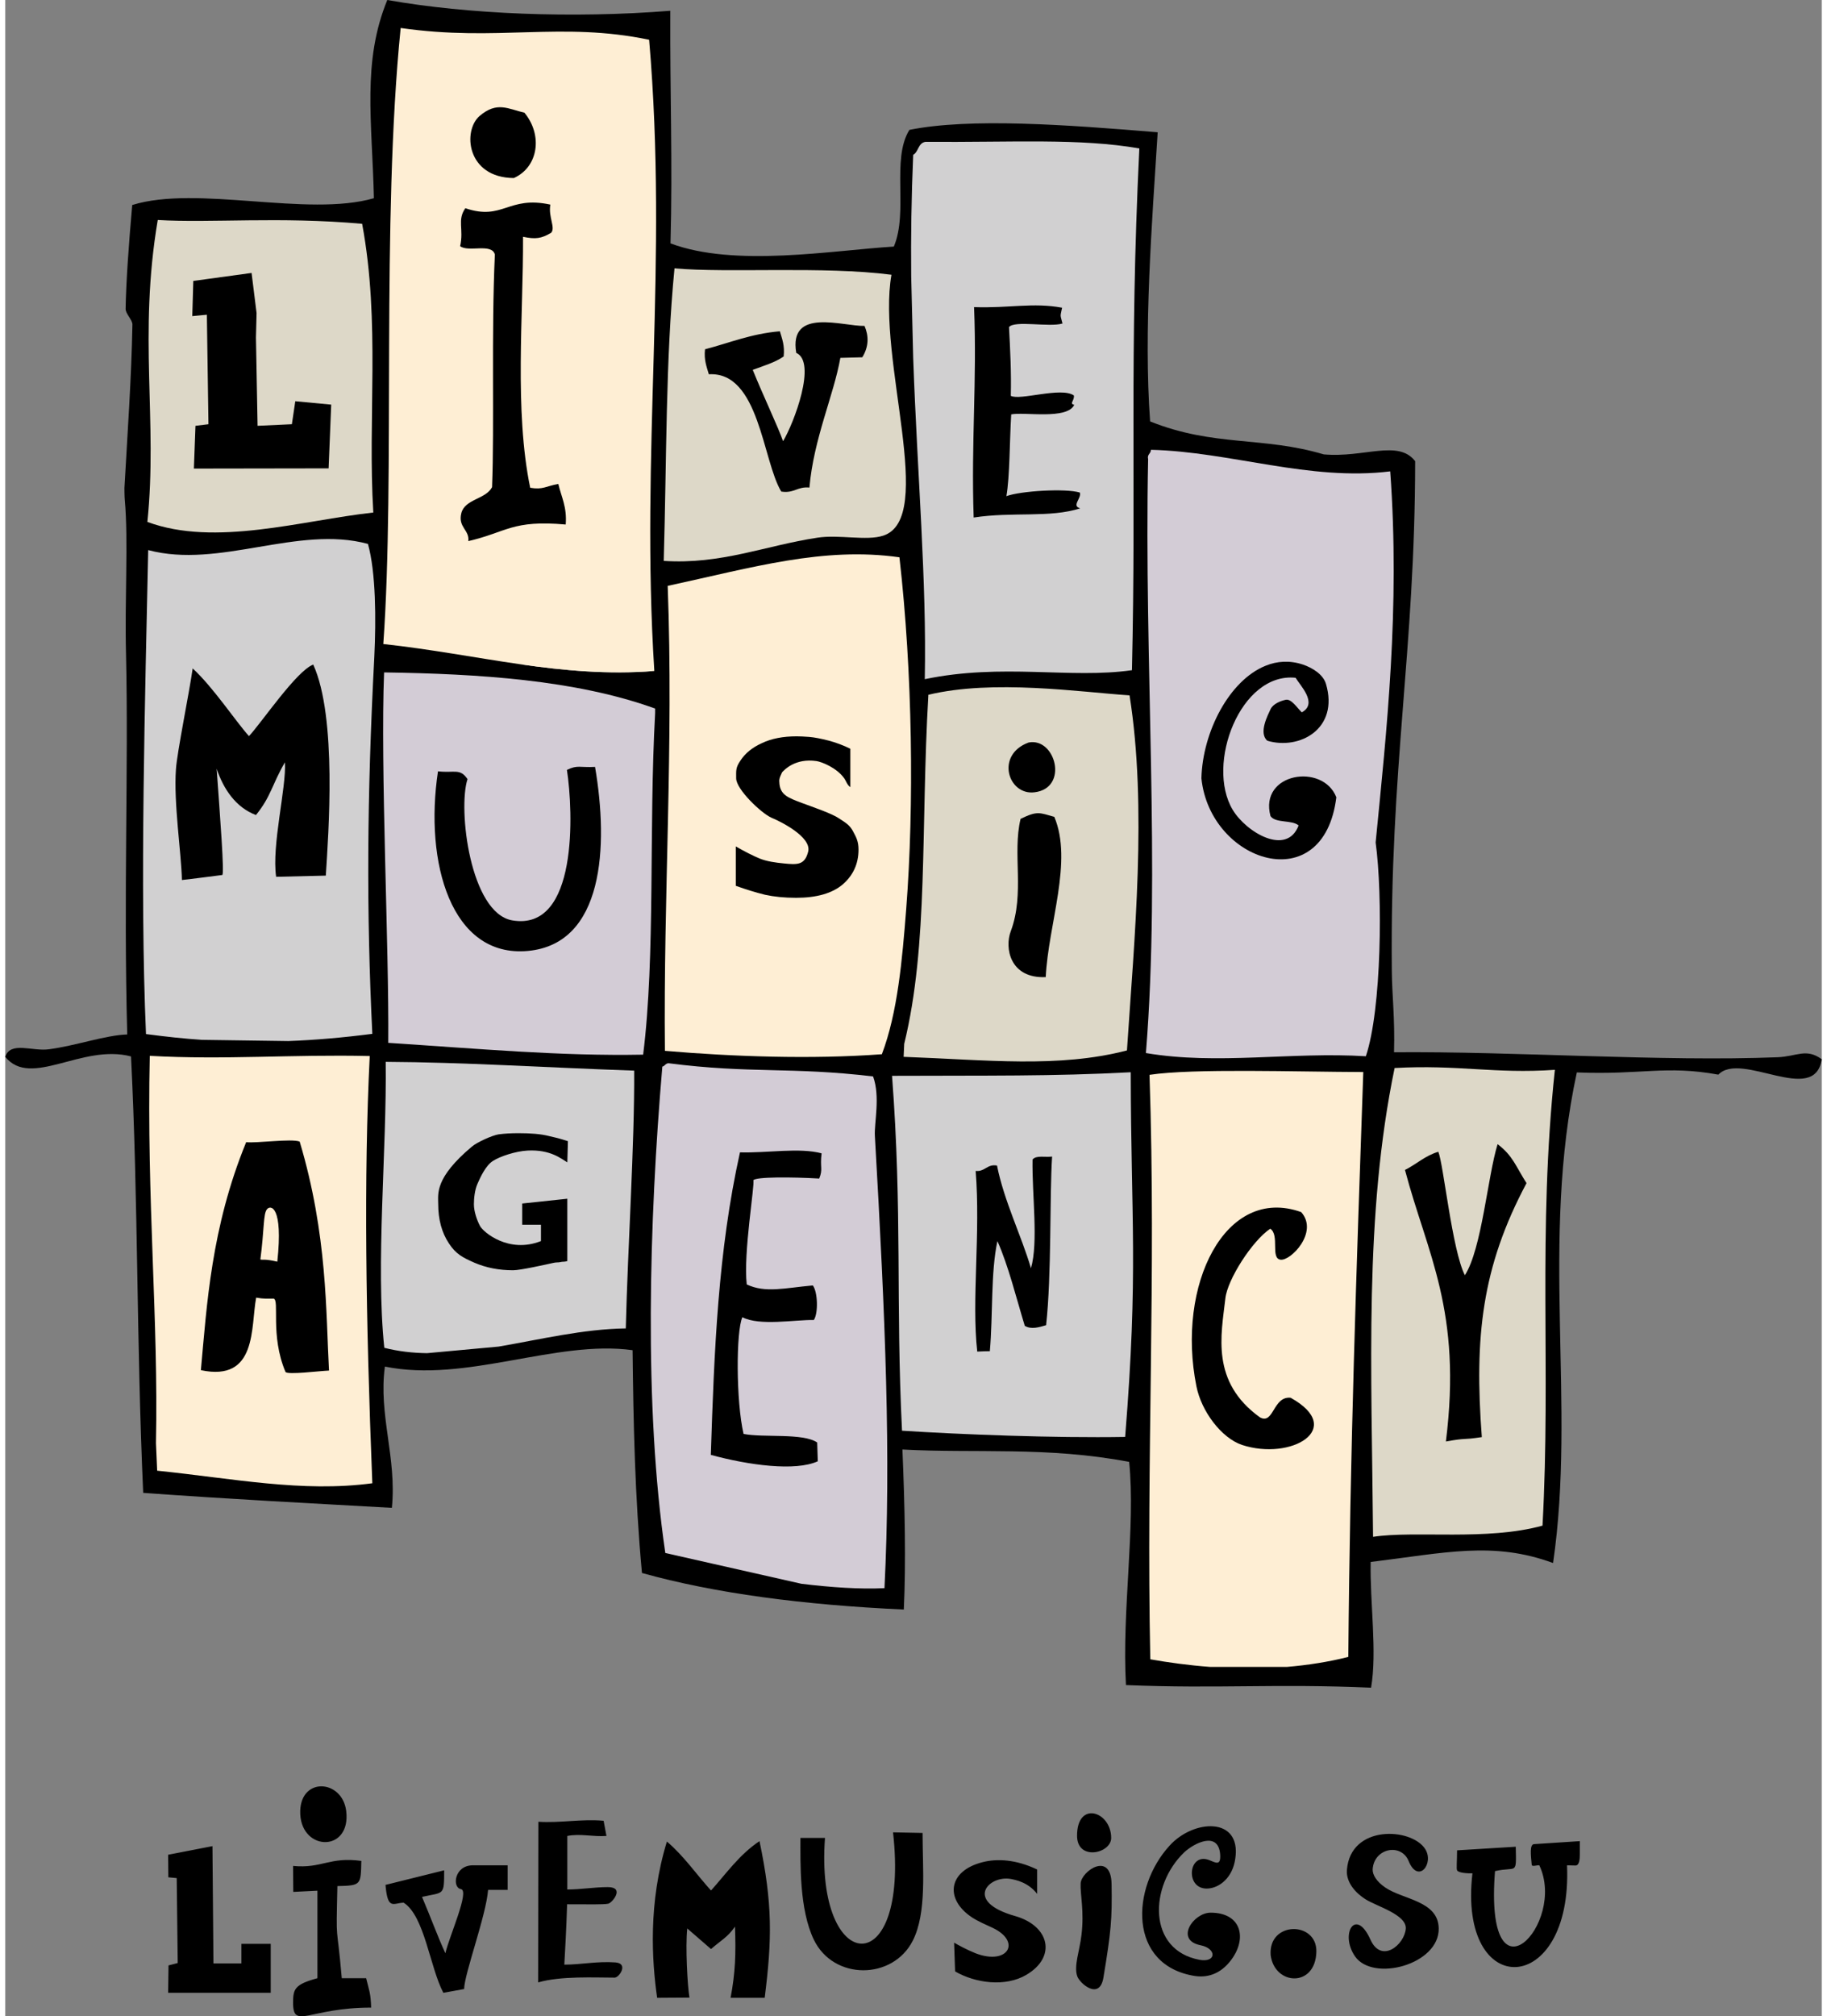
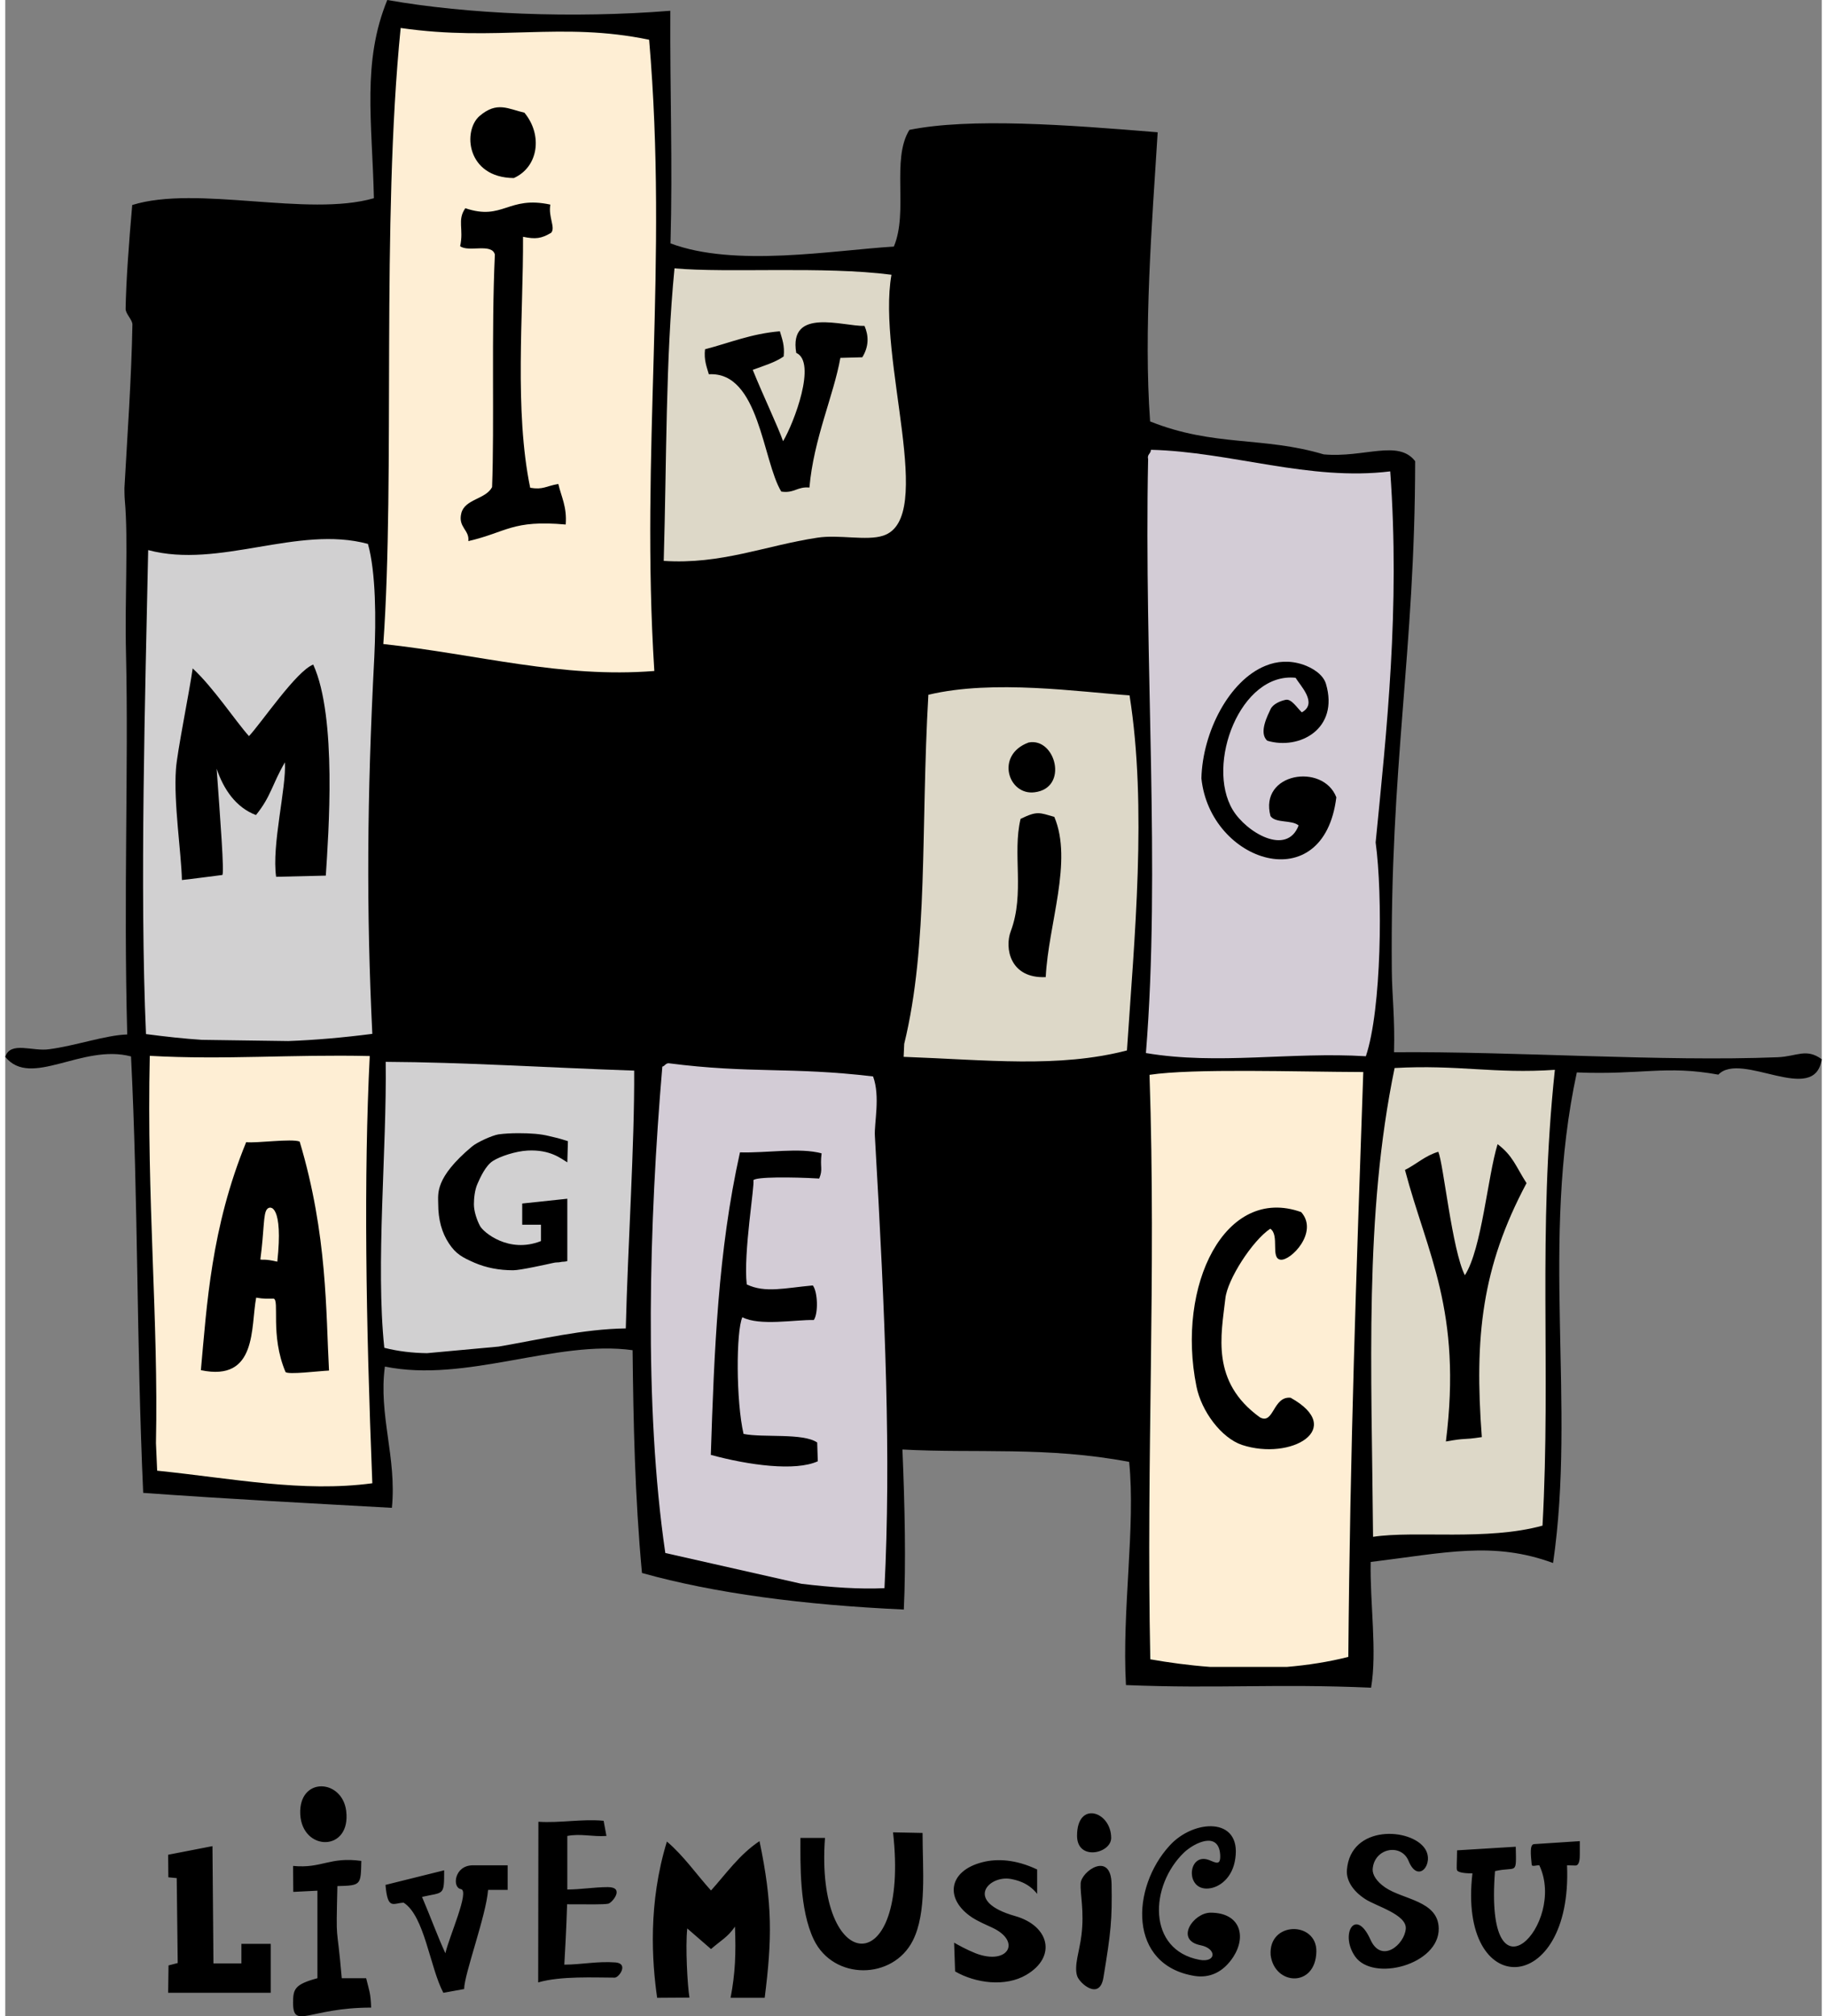
<svg xmlns="http://www.w3.org/2000/svg" width="68" height="75" viewBox="0 0 67.607 75" fill="none">
  <rect x="0" y="0" width="67.607" height="75" fill="#808080" stroke="none" />
  <desc>
			Created with Pixso.
	</desc>
  <defs>
    <clipPath id="clip2_1">
      <rect id="svg" width="67.607" height="75" fill="white" fill-opacity="0" />
    </clipPath>
  </defs>
  <g clip-path="url(#clip2_1)">
    <path id="Vector" d="M26.267 72.5C26.661 72.158 26.876 72.069 27.159 71.667C27.196 72.671 27.173 73.384 26.995 74.314L28.265 74.314C28.54 72.128 28.562 70.827 28.072 68.486C27.322 68.984 26.824 69.705 26.267 70.322C25.74 69.742 25.25 69.029 24.625 68.501C23.92 70.805 24.068 72.953 24.262 74.314L25.465 74.306C25.391 73.875 25.309 72.411 25.383 71.734L26.267 72.5ZM58.128 69.385L58.44 69.393C58.596 69.393 58.603 69.125 58.603 68.977L58.603 68.486L56.903 68.597C56.732 68.605 56.776 68.984 56.813 69.363C56.821 69.452 57.014 69.371 57.096 69.385C58.128 71.563 55.038 74.819 55.447 69.601C56.264 69.415 56.242 69.787 56.219 68.694L54.035 68.828C54.035 69.215 54.005 69.512 54.035 69.571C54.08 69.668 54.429 69.69 54.607 69.683C54.05 74.455 58.336 74.306 58.128 69.385ZM50.618 70.642C51.012 70.902 52.163 71.214 52.126 71.742C52.081 72.336 51.22 73.057 50.811 72.15C50.261 70.924 49.66 71.942 50.239 72.775C50.908 73.734 53.374 73.08 53.352 71.734C53.337 70.701 52.022 70.664 51.361 70.21C51.034 69.987 50.886 69.735 50.893 69.534C50.945 68.739 51.955 68.553 52.23 69.222C52.586 70.099 53.196 69.319 52.846 68.776C52.334 67.981 50.068 67.862 49.935 69.556C49.905 69.928 50.135 70.329 50.618 70.642ZM48.798 72.596C48.82 71.452 47 71.459 47.097 72.73C47.245 73.86 48.768 73.942 48.798 72.596ZM44.282 73.503C44.801 73.578 45.314 73.392 45.708 72.79C46.205 72.017 45.96 71.147 44.861 71.147C44.222 71.147 43.516 72.165 44.489 72.359C45.091 72.478 45.084 73.013 44.452 72.901C42.498 72.537 42.58 70.144 43.88 68.902C44.274 68.538 45.151 68.115 45.217 68.977C45.247 69.43 45.047 69.281 44.794 69.185C44.014 68.902 43.903 70.315 44.772 70.248C45.188 70.218 45.685 69.854 45.782 69.125C46.005 67.572 44.23 67.668 43.338 68.65C41.897 70.218 41.778 73.109 44.282 73.503ZM40.872 73.563C41.154 71.868 41.199 71.392 41.176 70.084C41.154 68.843 40.054 69.601 40.025 70.054C40.002 70.463 40.166 71.088 40.054 71.987C39.988 72.559 39.765 73.132 39.898 73.511C39.988 73.778 40.73 74.425 40.872 73.563ZM39.891 68.285C39.891 69.237 41.161 68.947 41.161 68.367C41.161 67.379 39.891 66.962 39.891 68.285ZM17.97 70.3L18.698 70.3L18.698 69.385L17.405 69.385C16.706 69.385 16.625 70.218 16.959 70.27C17.294 70.329 16.528 72.017 16.38 72.656C16.082 72.009 15.852 71.362 15.511 70.56C16.328 70.374 16.335 70.538 16.335 69.571L14.151 70.114C14.233 71.065 14.434 70.79 14.827 70.775C15.607 71.273 15.8 73.169 16.305 74.128L17.078 73.987C17.085 73.421 17.895 71.266 17.97 70.3ZM35.984 71.325C36.229 71.482 36.496 71.593 36.734 71.704C37.841 72.217 37.321 73.124 36.11 72.656C35.776 72.522 35.456 72.344 35.315 72.262L35.352 73.332C36.11 73.771 37.224 73.92 38.004 73.459C39.141 72.79 38.866 71.638 37.588 71.273C35.664 70.731 36.6 69.75 37.417 69.891C37.603 69.928 38.064 70.01 38.406 70.448L38.406 69.541C37.611 69.162 36.912 69.133 36.385 69.266C35.092 69.586 34.951 70.642 35.984 71.325ZM19.842 67.765L19.834 73.741C20.674 73.496 21.944 73.563 22.686 73.563C22.85 73.555 23.206 73.042 22.716 72.998C22.033 72.946 21.446 73.08 20.807 73.08C20.837 72.552 20.882 71.786 20.911 70.835C21.81 70.835 22.233 70.85 22.441 70.813C22.59 70.783 23.073 70.196 22.427 70.196C21.929 70.196 21.416 70.285 20.919 70.285L20.919 68.293C21.409 68.196 21.862 68.33 22.375 68.293L22.27 67.728C21.453 67.654 20.651 67.817 19.842 67.765ZM30.509 68.367L29.595 68.367C29.595 69.304 29.55 71.021 30.093 72.15C30.828 73.674 33.035 73.652 33.777 72.188C34.305 71.147 34.141 69.534 34.141 68.181L33.042 68.159C33.673 73.786 30.13 73.503 30.509 68.367ZM10.712 69.408L10.719 70.374L11.618 70.329L11.618 73.585C10.764 73.815 10.712 73.994 10.712 74.499C10.712 75.51 11.306 74.678 13.617 74.678C13.602 74.128 13.535 74.016 13.431 73.585L12.524 73.585C12.331 71.355 12.309 72.478 12.361 70.158C13.252 70.136 13.23 70.121 13.252 69.222C12.064 69.058 11.789 69.512 10.712 69.408ZM10.979 67.49C11.053 68.88 12.881 68.895 12.688 67.356C12.532 66.16 10.912 66.085 10.979 67.49ZM6.062 68.992L6.069 69.831L6.381 69.861L6.418 73.02L6.076 73.109L6.062 74.128L9.88 74.128L9.88 72.306L8.788 72.306L8.788 73.035L7.748 73.035L7.711 68.672L6.062 68.992Z" fill="#000000" fill-opacity="1" fill-rule="nonzero" />
    <path id="Vector" d="M24.752 0.401C24.737 3.493 24.841 6.073 24.759 9.053C27.151 9.953 30.776 9.313 33.072 9.172C33.622 7.871 32.968 5.931 33.651 4.831C35.91 4.378 39.483 4.638 42.892 4.921C42.677 8.317 42.365 12.309 42.61 15.676C44.987 16.627 46.8 16.226 49.073 16.902C50.581 17.036 51.844 16.337 52.475 17.155C52.468 24.268 51.532 28.46 51.606 36.109C51.614 37.038 51.725 37.87 51.688 39.141C56.19 39.104 61.672 39.498 65.966 39.327C66.686 39.297 67.028 38.978 67.607 39.401C67.347 41.148 64.614 39.082 63.759 39.974C61.791 39.617 60.914 39.989 58.492 39.892C57.126 46.217 58.47 52.231 57.608 58.14C55.372 57.322 53.605 57.761 50.819 58.102C50.789 59.626 51.064 61.44 50.834 62.778C47.261 62.622 45.173 62.822 41.711 62.681C41.555 59.901 42.075 56.794 41.83 54.379C38.784 53.799 36.081 54.066 33.391 53.918C33.48 55.999 33.525 58.147 33.443 59.871C29.714 59.701 26.408 59.269 23.697 58.511C23.43 55.627 23.378 52.9 23.348 50.224C20.495 49.83 17.145 51.45 14.129 50.833C13.884 52.632 14.575 54.208 14.389 56.088C11.477 55.925 8.298 55.761 5.133 55.531C4.881 49.934 4.948 44.619 4.68 39.297C2.86 38.814 0.951 40.494 0 39.312C0.193 38.718 1.01 39.119 1.627 39.03C2.607 38.903 3.744 38.502 4.539 38.48C4.398 33.24 4.591 28.587 4.494 24.343C4.442 22.269 4.583 20.121 4.45 18.619C4.435 18.485 4.435 18.144 4.435 18.151C4.546 16.152 4.695 14.093 4.732 12.071C4.732 11.893 4.479 11.677 4.479 11.491C4.494 10.51 4.598 9.053 4.725 7.626C7.139 6.875 11.247 8.087 13.72 7.373C13.654 4.497 13.275 2.304 14.218 0C17.205 0.528 21.119 0.691 24.752 0.401Z" fill="#000000" fill-opacity="1" fill-rule="evenodd" />
-     <path id="Vector" d="M19.18 24.714L24.157 24.959C22.441 25.093 20.815 24.945 19.18 24.714ZM20.904 28.639C21.298 28.446 21.379 28.557 21.951 28.527C22.456 31.486 22.278 35.113 19.448 35.373C16.595 35.633 15.592 32.088 16.105 28.691C16.714 28.765 16.922 28.564 17.204 28.981C16.84 30.096 17.301 33.961 18.868 34.236C21.327 34.659 21.142 30.177 20.904 28.639ZM24.187 26.357L24.187 26.528C23.95 30.839 24.202 35.544 23.741 39.231C20.659 39.29 17.598 39.008 14.255 38.792C14.285 35.195 13.958 28.542 14.099 25.012C17.598 25.064 21.231 25.287 24.187 26.357Z" fill="#D3CCD6" fill-opacity="1" fill-rule="evenodd" />
    <path id="Vector" d="M42.64 16.731C42.64 16.88 42.491 16.895 42.536 17.08C42.38 24.632 43.004 32.34 42.454 39.171C45.128 39.624 47.847 39.119 50.64 39.29C51.227 37.55 51.272 33.291 51.004 31.337C51.413 27.182 51.918 22.633 51.547 17.534C48.538 17.905 45.611 16.805 42.64 16.731ZM46.904 24.766C47.335 24.588 47.81 24.558 48.3 24.721C48.627 24.833 49.043 25.071 49.154 25.435C49.652 27.115 48.167 27.91 46.971 27.553C46.636 27.256 47.001 26.587 47.09 26.386C47.179 26.186 47.468 26.067 47.669 26.029C47.877 26 48.077 26.327 48.256 26.498C48.865 26.163 48.196 25.502 48.025 25.212C45.975 24.996 44.668 28.43 45.685 30.125C46.191 30.965 47.699 31.857 48.137 30.705C47.892 30.489 47.275 30.631 47.09 30.355C46.659 28.743 49.043 28.371 49.541 29.657C49.073 33.47 44.839 32.08 44.519 28.951C44.564 27.219 45.559 25.309 46.904 24.766Z" fill="#D3CCD6" fill-opacity="1" fill-rule="evenodd" />
    <path id="Vector" d="M29.632 58.913L24.566 57.768C23.764 52.312 23.964 45.437 24.455 39.676C24.551 39.654 24.566 39.558 24.685 39.55C27.753 39.944 29.216 39.676 32.299 40.041C32.574 40.791 32.336 41.78 32.366 42.256C32.76 49.087 32.968 54.208 32.723 59.076C31.809 59.121 30.739 59.047 29.632 58.913ZM30.383 42.902C30.316 43.43 30.442 43.482 30.294 43.839C29.283 43.779 27.902 43.772 27.842 43.906C27.909 44.017 27.463 46.626 27.597 47.778C28.288 48.105 28.994 47.912 30.056 47.815C30.241 48.053 30.264 48.856 30.093 49.101C29.395 49.087 28.073 49.332 27.434 48.997C27.196 49.525 27.196 52.119 27.478 53.338C28.206 53.487 29.692 53.294 30.219 53.658C30.227 53.888 30.234 54.118 30.241 54.356C29.41 54.736 27.679 54.505 26.26 54.118C26.386 50.246 26.527 46.537 27.345 42.865C28.347 42.895 29.566 42.679 30.383 42.902Z" fill="#D3CCD6" fill-opacity="1" fill-rule="evenodd" />
-     <path id="Vector" d="M24.655 21.793C24.878 27.769 24.492 33.284 24.551 39.089C27.084 39.305 30.004 39.409 32.626 39.215C33.213 37.669 33.384 35.707 33.532 33.812C33.83 29.962 33.77 25.026 33.28 20.73C30.45 20.329 27.82 21.109 24.655 21.793ZM31.757 31.604C31.757 32.132 31.556 32.563 31.17 32.898C30.776 33.232 30.197 33.396 29.432 33.396C29.001 33.396 28.622 33.358 28.28 33.284C27.946 33.202 27.582 33.091 27.189 32.95L27.189 31.485C27.538 31.686 27.835 31.835 28.087 31.939C28.347 32.043 28.667 32.087 28.971 32.117C29.484 32.169 29.759 32.184 29.885 31.671C30.011 31.121 28.823 30.541 28.511 30.415C28.132 30.244 27.203 29.36 27.203 28.951C27.203 28.661 27.181 28.557 27.359 28.297C27.53 28.029 27.798 27.806 28.161 27.643C28.518 27.472 28.949 27.39 29.454 27.39C29.573 27.39 29.729 27.397 29.922 27.412C30.108 27.427 30.346 27.472 30.635 27.546C30.918 27.62 31.192 27.724 31.452 27.851L31.452 29.278C31.334 29.203 31.289 29.04 31.23 28.958C30.947 28.557 30.39 28.341 30.197 28.311C29.402 28.193 28.993 28.639 28.912 28.728C28.815 28.943 28.793 28.98 28.815 29.166C28.86 29.575 29.149 29.679 29.64 29.865C30.1 30.036 30.762 30.259 31.036 30.445C31.311 30.623 31.438 30.705 31.556 30.928C31.675 31.151 31.757 31.3 31.757 31.604Z" fill="#FEEED4" fill-opacity="1" fill-rule="evenodd" />
-     <path id="Vector" d="M33.792 13.319L33.718 10.279C33.703 8.83 33.725 7.329 33.792 5.76C33.993 5.649 33.971 5.322 34.245 5.277C37.522 5.299 39.995 5.136 42.209 5.522C41.83 13.29 42.097 17.898 41.934 24.93C39.646 25.257 37.113 24.662 34.223 25.264C34.297 21.6 33.948 17.705 33.792 13.319ZM36.058 11.424C37.365 11.469 38.249 11.246 39.334 11.446C39.26 11.811 39.26 11.677 39.349 12.034C38.859 12.182 37.566 11.907 37.358 12.167C37.403 13.022 37.447 13.847 37.425 14.724C37.752 14.91 39.304 14.382 39.772 14.71C39.802 14.903 39.587 15.014 39.787 15.059C39.52 15.624 37.915 15.312 37.44 15.415C37.38 16.412 37.388 17.727 37.261 18.456C37.782 18.262 39.46 18.158 39.995 18.322C40.069 18.53 39.668 18.82 40.01 18.909C38.873 19.273 37.492 19.028 36.043 19.251C35.947 16.426 36.169 14.189 36.058 11.424Z" fill="#D1D0D1" fill-opacity="1" fill-rule="evenodd" />
    <path id="Vector" d="M11.462 24.721C12.354 26.676 12.027 31.032 11.93 32.571C11.715 32.578 10.296 32.608 10.081 32.615C9.91 31.433 10.467 29.293 10.408 28.356C9.917 29.203 9.895 29.62 9.33 30.318C8.587 30.036 8.127 29.367 7.867 28.594C7.993 30.363 8.164 32.548 8.075 32.548C7.986 32.556 6.656 32.734 6.574 32.734C6.552 31.723 6.262 29.858 6.352 28.616C6.389 28.007 6.857 25.717 6.975 24.863C7.748 25.576 8.558 26.81 9.07 27.382C9.531 26.892 10.838 24.952 11.462 24.721ZM10.534 38.725L7.317 38.68C6.649 38.636 5.965 38.561 5.237 38.465C5 33.046 5.208 25.836 5.319 20.462C7.971 21.169 10.883 19.526 13.498 20.232C13.795 21.288 13.802 23.042 13.735 24.439C13.46 29.694 13.438 33.871 13.661 38.457C12.554 38.599 11.529 38.688 10.534 38.725Z" fill="#D1D0D1" fill-opacity="1" fill-rule="evenodd" />
-     <path id="Vector" d="M33.376 53.219C35.582 53.36 39.029 53.494 41.681 53.45C42.179 47.295 41.897 45.377 41.889 39.885C38.985 40.041 36.496 40.003 33.005 40.018C33.391 45.125 33.138 48.417 33.376 53.219ZM38.962 43.021C38.866 44.5 38.947 47.421 38.739 49.294C38.487 49.369 38.182 49.465 37.945 49.317C37.618 48.246 37.343 47.109 36.927 46.165C36.674 47.332 36.763 48.93 36.645 50.261C36.489 50.261 36.333 50.268 36.176 50.276C35.961 48.358 36.303 45.875 36.117 43.556C36.466 43.593 36.541 43.289 36.912 43.356C37.172 44.671 37.826 45.98 38.175 47.176C38.457 46.21 38.212 44.448 38.234 43.133C38.368 42.962 38.717 43.058 38.962 43.021Z" fill="#D1D0D1" fill-opacity="1" fill-rule="evenodd" />
    <path id="Vector" d="M18.363 50.09L15.697 50.335C15.162 50.328 14.627 50.268 14.107 50.135C13.78 47.035 14.203 42.739 14.159 39.498C17.063 39.513 20.012 39.706 23.407 39.825C23.422 42.605 23.17 46.351 23.095 49.414C21.513 49.436 19.923 49.822 18.363 50.09ZM20.919 46.909C20.807 46.946 20.741 46.924 20.666 46.946C20.592 46.968 20.51 46.946 20.369 46.983C20.139 47.035 19.166 47.251 18.905 47.251C18.386 47.251 17.903 47.161 17.457 46.968C17.019 46.775 16.774 46.649 16.514 46.255C16.246 45.853 16.113 45.363 16.113 44.776C16.113 44.404 15.979 43.817 17.368 42.65C17.561 42.486 18.126 42.233 18.356 42.196C18.579 42.166 18.831 42.152 19.106 42.152C19.559 42.152 19.931 42.181 20.228 42.256C20.518 42.323 20.592 42.337 20.941 42.449L20.919 43.237C20.689 43.103 20.295 42.754 19.44 42.798C18.995 42.821 18.415 43.014 18.148 43.185C17.88 43.356 17.68 43.794 17.576 44.032C17.472 44.263 17.442 44.582 17.442 44.798C17.442 45.058 17.554 45.392 17.672 45.608C17.791 45.831 18.735 46.641 19.938 46.165L19.938 45.556L19.24 45.556L19.24 44.768L20.919 44.59L20.919 46.909Z" fill="#D1D0D1" fill-opacity="1" fill-rule="evenodd" />
    <path id="Vector" d="M14.716 1.041C13.988 8.295 14.515 17.69 14.07 23.956C17.613 24.343 20.703 25.235 24.157 24.959C23.637 16.776 24.677 9.819 23.964 1.479C20.681 0.795 18.319 1.561 14.716 1.041ZM19.322 4.192C20.012 5.025 19.842 6.214 18.928 6.623C17.16 6.608 17.019 4.854 17.657 4.311C18.304 3.761 18.712 4.051 19.322 4.192ZM20.287 7.611C20.206 8.08 20.488 8.466 20.317 8.659C19.953 8.875 19.738 8.905 19.27 8.808C19.284 11.699 18.943 15.274 19.537 18.144C20.02 18.225 20.116 18.084 20.584 18.002C20.696 18.485 20.911 18.857 20.859 19.511C18.861 19.333 18.675 19.794 17.234 20.128C17.286 19.712 16.84 19.615 16.974 19.087C17.108 18.56 17.88 18.575 18.118 18.121C18.207 15.825 18.088 12.361 18.222 9.469C18.111 9.031 17.234 9.395 16.93 9.157C17.071 8.511 16.811 8.191 17.123 7.745C18.527 8.221 18.712 7.269 20.287 7.611Z" fill="#FEEED4" fill-opacity="1" fill-rule="evenodd" />
    <path id="Vector" d="M5.653 54.706L5.608 53.68C5.705 49.094 5.259 44.649 5.378 39.275C8.179 39.431 10.653 39.216 13.565 39.282C13.342 43.757 13.416 49.005 13.661 55.174C11.046 55.523 8.483 54.995 5.653 54.706ZM9.494 46.849C9.605 46.879 9.642 46.819 10.125 46.931C10.348 44.857 9.873 44.812 9.739 44.983C9.598 45.154 9.642 45.734 9.494 46.849ZM10.957 42.464C11.997 45.935 11.93 48.834 12.049 50.982C11.678 50.997 10.519 51.145 10.43 51.034C9.85 49.666 10.222 48.343 9.984 48.306C9.769 48.306 9.627 48.321 9.338 48.269C9.13 49.361 9.39 51.413 7.28 50.967C7.503 48.551 7.659 45.675 8.966 42.486C9.345 42.531 10.653 42.345 10.957 42.464Z" fill="#FEEED4" fill-opacity="1" fill-rule="evenodd" />
    <path id="Vector" d="M47.706 62.005L44.839 62.005C44.044 61.945 43.286 61.841 42.617 61.722C42.461 54.178 42.84 47.533 42.588 39.981C44.215 39.736 48.07 39.87 50.544 39.877C50.284 47.422 50.053 53.843 49.987 61.633C49.258 61.819 48.486 61.938 47.706 62.005ZM47.461 46.857C47.082 46.805 47.438 45.942 47.082 45.705C46.406 46.158 45.485 47.6 45.411 48.299C45.255 49.666 44.861 51.398 46.696 52.721C47.216 53.011 47.178 51.926 47.84 51.993C49.912 53.145 47.855 54.349 46.027 53.747C45.262 53.487 44.519 52.498 44.334 51.569C43.576 47.808 45.403 44.077 48.233 45.087C48.895 45.831 47.84 46.916 47.461 46.857Z" fill="#FEEED4" fill-opacity="1" fill-rule="evenodd" />
-     <path id="Vector" d="M5.289 19.414C7.807 20.351 11.046 19.355 13.698 19.065C13.483 15.549 13.966 12.004 13.282 8.325C10.192 8.05 7.651 8.302 5.675 8.183C4.947 12.487 5.675 15.646 5.289 19.414ZM12.131 15.051L12.034 17.422L7.02 17.43L7.079 15.839L7.562 15.78L7.503 11.707L6.96 11.759L6.998 10.45L9.167 10.153L9.353 11.647L9.33 12.554L9.39 15.839L10.667 15.78L10.794 14.925L12.131 15.051Z" fill="#DDD8C8" fill-opacity="1" fill-rule="evenodd" />
    <path id="Vector" d="M51.71 39.728C50.574 45.214 50.856 50.907 50.908 57.166C52.482 56.928 55.149 57.322 57.215 56.75C57.534 50.9 57.029 45.846 57.675 39.795C55.417 39.951 54.08 39.595 51.71 39.728ZM54.325 47.436C54.956 46.455 55.172 43.764 55.543 42.56C56.115 42.992 56.219 43.385 56.62 44.01C54.956 47.132 54.674 49.726 54.956 53.457C54.169 53.576 54.444 53.472 53.619 53.62C54.228 48.752 52.921 46.641 52.096 43.519C52.527 43.304 52.839 42.992 53.337 42.843C53.53 43.304 53.849 46.5 54.325 47.436Z" fill="#DDD8C8" fill-opacity="1" fill-rule="evenodd" />
    <path id="Vector" d="M30.22 20.002C31.022 19.875 32.054 20.128 32.671 19.927C34.676 19.288 32.433 13.342 32.983 10.22C30.457 9.893 26.899 10.161 24.908 9.982C24.574 13.409 24.618 17.058 24.507 20.864C26.646 21.005 28.303 20.291 30.22 20.002ZM31.98 12.123C32.136 12.48 32.151 12.881 31.898 13.29C31.623 13.297 31.356 13.305 31.081 13.312C30.836 14.702 30.086 16.322 29.93 18.136C29.477 18.091 29.365 18.359 28.882 18.285C28.184 17.14 28.065 13.81 26.186 13.922C26.104 13.639 26 13.394 26.044 12.992C26.958 12.755 27.761 12.413 28.83 12.323C28.912 12.606 29.016 12.851 28.971 13.26C28.652 13.483 28.221 13.609 27.82 13.758C28.214 14.732 28.763 15.877 28.949 16.412C29.358 15.728 30.212 13.468 29.439 13.126C29.15 11.417 31.185 12.145 31.98 12.123Z" fill="#DDD8C8" fill-opacity="1" fill-rule="evenodd" />
    <path id="Vector" d="M33.436 39.312L33.458 38.829C34.364 35.12 34.067 30.868 34.357 25.844C36.779 25.264 39.973 25.74 41.845 25.866C42.506 30.043 42.023 34.912 41.748 39.074C39.193 39.736 36.526 39.424 33.436 39.312ZM38.086 27.62C39.089 27.42 39.594 29.315 38.309 29.471C37.328 29.597 36.838 28.081 38.086 27.62ZM39.044 30.385C39.743 32.035 38.822 34.369 38.725 36.346C37.388 36.406 37.187 35.254 37.425 34.637C37.952 33.225 37.477 31.753 37.789 30.46C38.413 30.155 38.487 30.229 39.044 30.385Z" fill="#DDD8C8" fill-opacity="1" fill-rule="evenodd" />
  </g>
</svg>